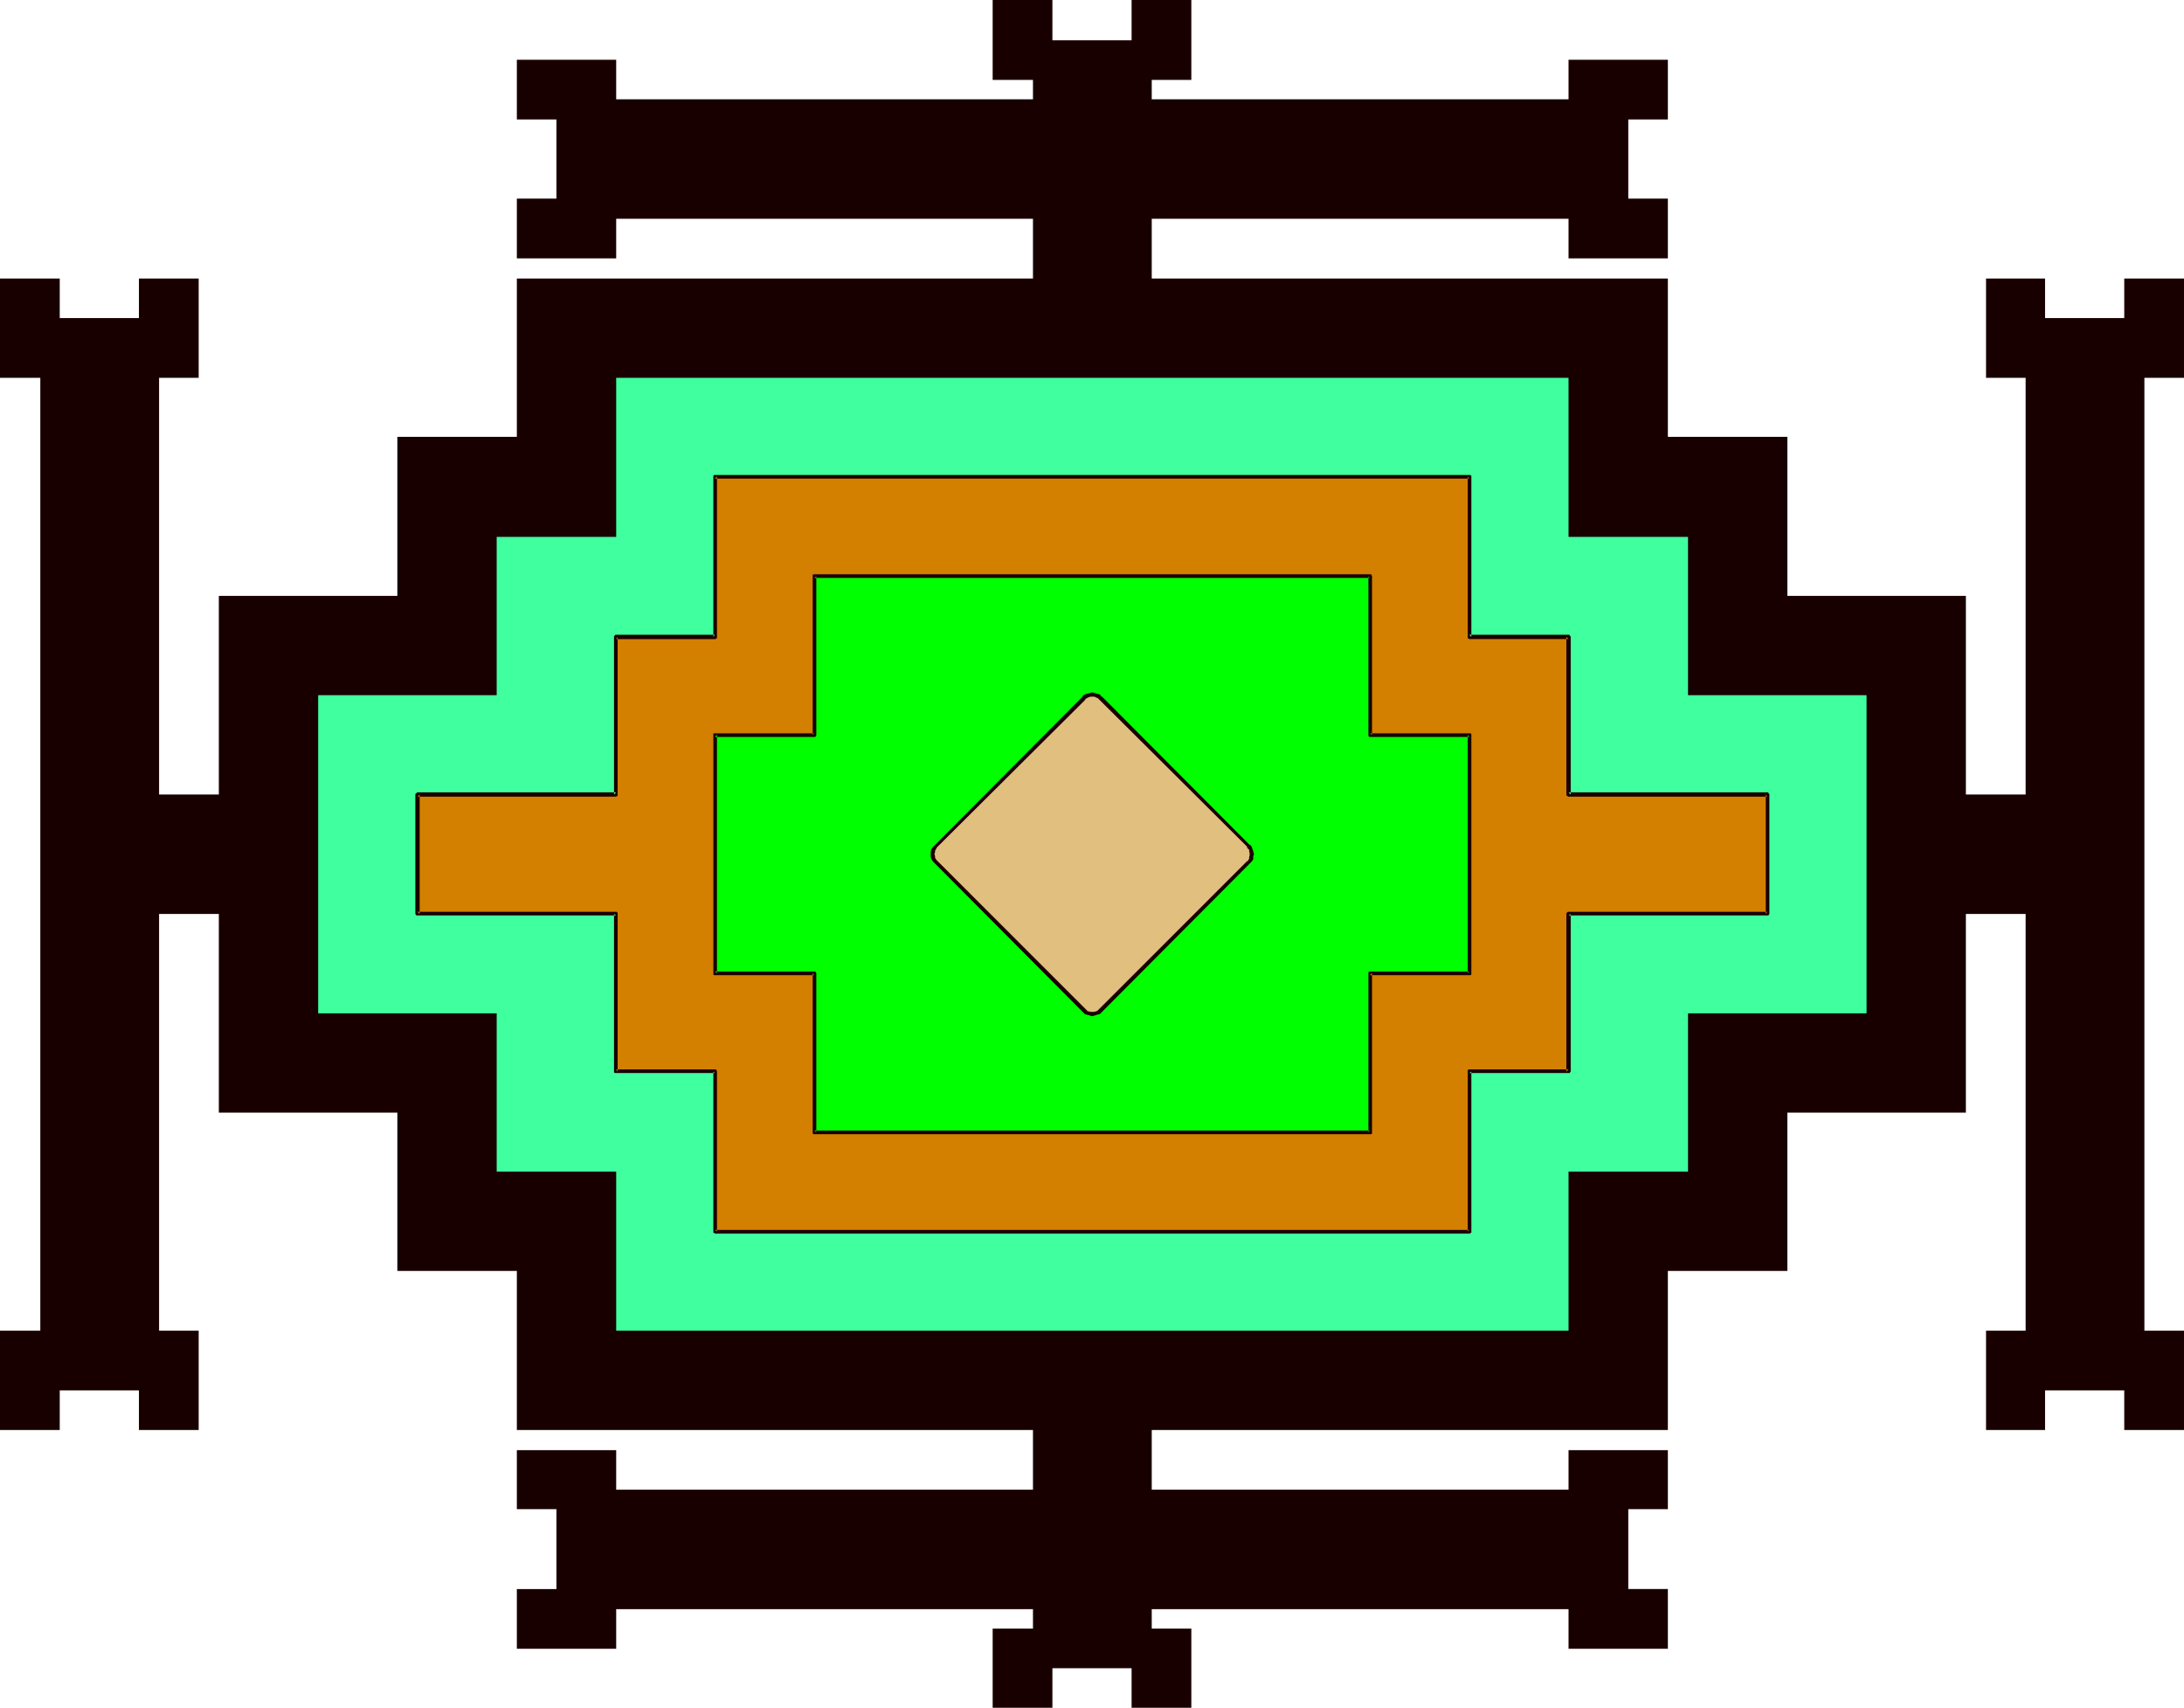
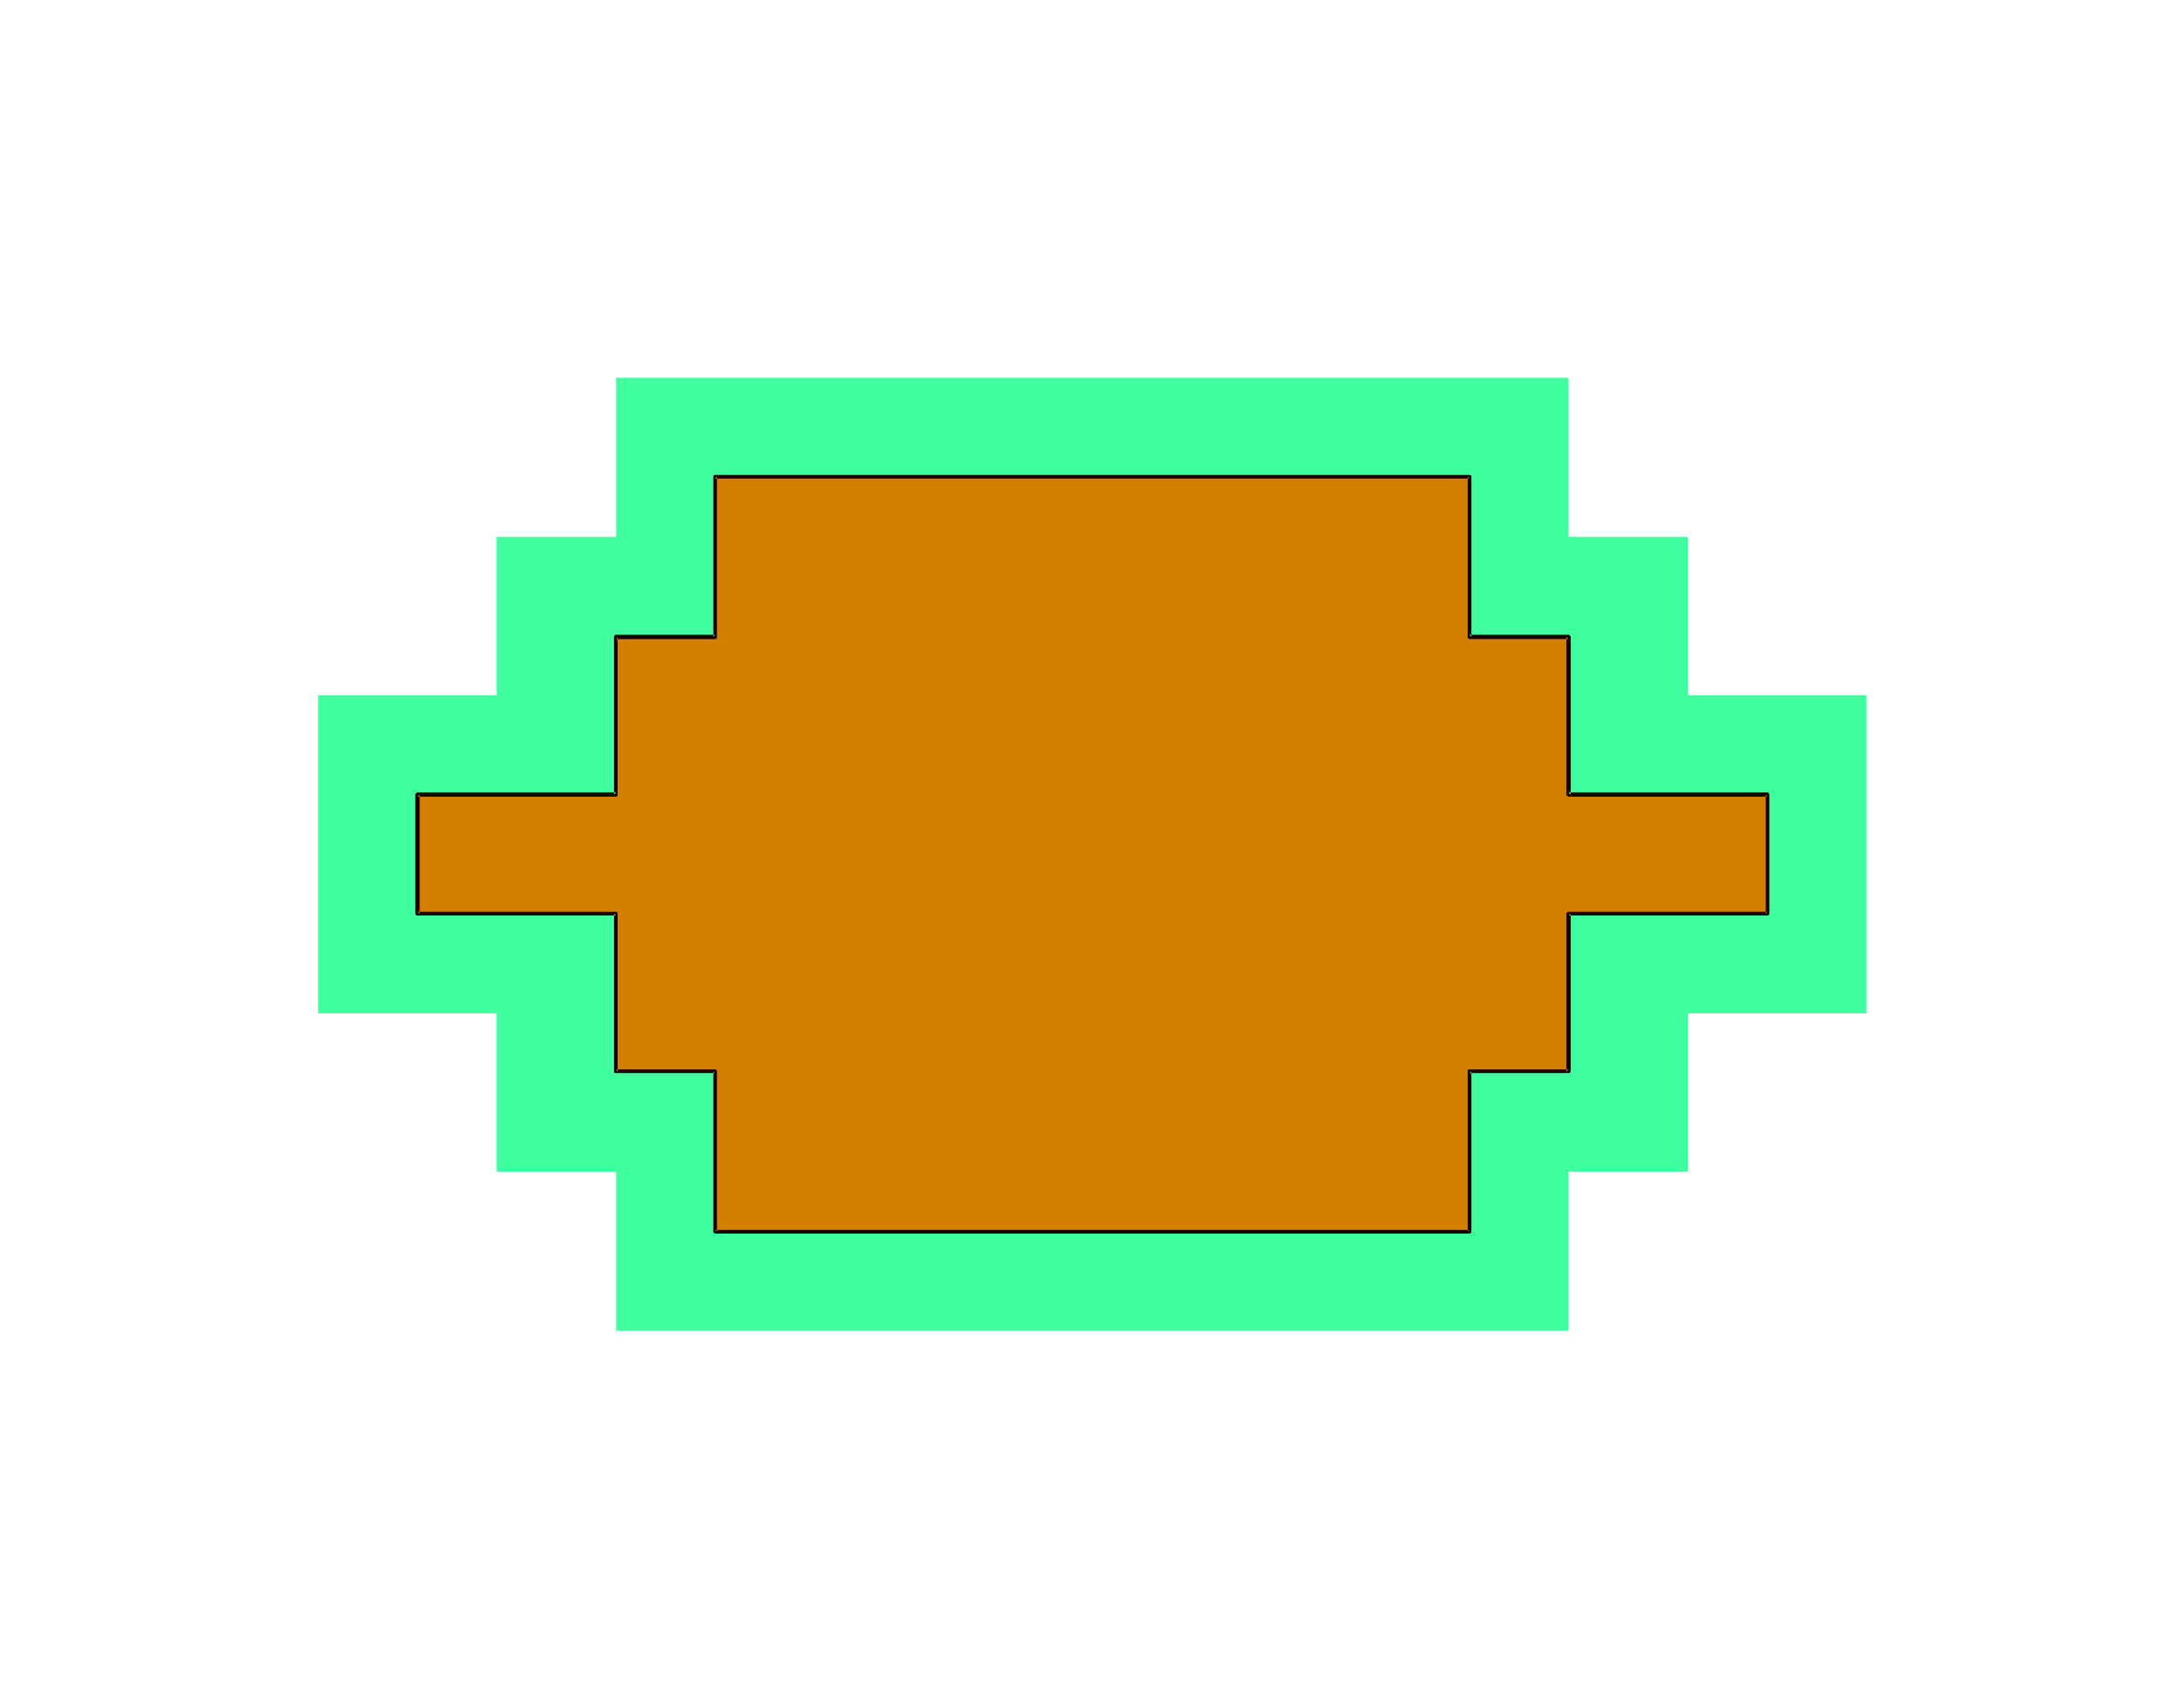
<svg xmlns="http://www.w3.org/2000/svg" xmlns:ns1="http://sodipodi.sourceforge.net/DTD/sodipodi-0.dtd" xmlns:ns2="http://www.inkscape.org/namespaces/inkscape" version="1.0" width="129.724mm" height="101.432mm" id="svg8" ns1:docname="Tribal Symbol 53.wmf">
  <ns1:namedview id="namedview8" pagecolor="#ffffff" bordercolor="#000000" borderopacity="0.25" ns2:showpageshadow="2" ns2:pageopacity="0.0" ns2:pagecheckerboard="0" ns2:deskcolor="#d1d1d1" ns2:document-units="mm" />
  <defs id="defs1">
    <pattern id="WMFhbasepattern" patternUnits="userSpaceOnUse" width="6" height="6" x="0" y="0" />
  </defs>
-   <path style="fill:#190000;fill-opacity:1;fill-rule:evenodd;stroke:none" d="M 254.035,9.047 V 0 h 13.413 v 17.932 h -8.888 v 4.362 H 352.126 v -8.885 h 22.301 v 13.409 h -8.888 v 17.771 h 8.888 V 57.997 H 352.126 v -8.885 h -93.566 v 13.409 h 115.867 v 35.541 h 26.826 v 35.703 h 40.077 v 44.588 h 13.413 V 84.815 H 445.854 V 62.521 h 13.251 v 8.885 h 17.776 v -8.885 h 13.413 v 22.294 h -8.888 V 298.71 h 8.888 v 22.294 h -13.413 v -8.885 h -17.776 v 8.885 H 445.854 v -22.294 h 8.888 V 205.171 H 441.329 v 44.588 h -40.077 v 35.541 h -26.826 v 35.703 H 258.56 v 13.409 H 352.126 v -8.885 h 22.301 v 13.247 h -8.888 v 17.932 h 8.888 v 13.409 H 352.126 v -8.885 h -93.566 v 4.362 h 8.888 v 17.771 h -13.413 v -8.885 h -17.776 v 8.885 h -13.413 v -17.771 h 9.05 v -4.362 h -93.566 v 8.885 H 116.029 V 356.707 h 8.888 v -17.932 h -8.888 v -13.247 h 22.301 v 8.885 h 93.566 V 321.004 H 116.029 V 285.301 H 89.203 V 249.76 H 49.126 V 205.171 H 35.714 v 93.539 h 8.888 v 22.294 H 31.189 v -8.885 h -17.776 v 8.885 H 0 V 298.71 H 9.05 V 84.815 H 0 V 62.521 h 13.413 v 8.885 h 17.776 V 62.521 H 44.602 V 84.815 H 35.714 V 178.354 H 49.126 V 133.765 H 89.203 V 98.062 H 116.029 V 62.521 H 231.896 V 49.112 h -93.566 v 8.885 H 116.029 V 44.588 h 8.888 V 26.818 h -8.888 V 13.409 h 22.301 v 8.885 h 93.566 v -4.362 h -9.05 V 0 h 13.413 v 9.047 z" id="path1" />
  <path style="fill:#3fff9f;fill-opacity:1;fill-rule:evenodd;stroke:none" d="m 352.126,298.71 v -35.703 h 26.826 V 227.465 h 40.077 V 156.059 H 378.952 V 120.518 H 352.126 V 84.815 H 138.329 v 35.703 h -26.826 v 35.541 H 71.427 v 71.406 h 40.077 v 35.541 h 26.826 v 35.703 z" id="path2" />
  <path style="fill:#d37f00;fill-opacity:1;fill-rule:evenodd;stroke:none" d="M 160.469,276.416 V 240.551 H 138.329 V 205.171 H 93.728 v -26.818 h 44.602 v -35.38 h 22.139 v -36.026 h 169.357 v 36.026 H 352.126 v 35.38 h 44.602 v 26.818 H 352.126 v 35.38 h -22.301 v 35.865 z" id="path3" />
  <path style="fill:#190000;fill-opacity:1;fill-rule:evenodd;stroke:none" d="m 160.469,276.093 0.485,0.323 v -36.026 0 l -0.162,-0.162 v -0.162 h -0.162 -22.301 l 0.323,0.485 v -35.541 -0.162 h -0.162 v -0.162 h -0.162 -44.602 l 0.485,0.485 v -26.818 l -0.485,0.485 h 44.602 l 0.162,-0.162 h 0.162 v -0.162 -35.541 l -0.323,0.485 h 22.301 l 0.162,-0.162 h 0.162 v -0.162 -36.188 l -0.485,0.485 h 169.357 l -0.323,-0.485 v 36.188 0.162 0 h 0.162 l 0.162,0.162 H 352.126 l -0.485,-0.485 v 35.541 l 0.162,0.162 v 0 h 0.162 v 0.162 h 44.763 l -0.323,-0.485 v 26.818 l 0.323,-0.485 H 351.964 v 0 l -0.162,0.162 v 0 l -0.162,0.162 v 35.541 l 0.485,-0.485 h -22.301 -0.162 l -0.162,0.162 v 0.162 0 36.026 l 0.323,-0.323 H 160.469 v 0.808 h 169.357 0.162 l 0.162,-0.162 v 0 h 0.162 v -0.162 -0.162 -35.865 l -0.485,0.323 h 22.301 0.162 0.162 v 0 -0.162 l 0.162,-0.162 v 0 -35.38 l -0.485,0.323 h 44.602 0.162 0.162 v 0 -0.162 l 0.162,-0.162 v 0 -26.818 -0.162 h -0.162 v -0.162 0 l -0.162,-0.162 h -0.162 -44.602 l 0.485,0.485 v -35.38 -0.162 h -0.162 v -0.162 0 l -0.162,-0.162 h -0.162 -22.301 l 0.485,0.485 v -36.026 0 -0.162 h -0.162 v -0.162 h -0.162 -0.162 -169.357 v 0 h -0.162 l -0.162,0.162 v 0 0.162 0 36.026 l 0.323,-0.485 h -22.139 -0.162 l -0.162,0.162 v 0 l -0.162,0.162 v 0 0.162 35.38 l 0.485,-0.485 h -44.602 -0.162 v 0.162 h -0.162 v 0.162 h -0.162 v 0.162 26.818 0 l 0.162,0.162 v 0.162 h 0.162 v 0 h 0.162 44.602 l -0.485,-0.323 v 35.38 0 0.162 l 0.162,0.162 v 0 h 0.162 0.162 22.139 l -0.323,-0.323 v 35.865 0.162 0.162 0 h 0.162 l 0.162,0.162 v 0 z" id="path4" />
-   <path style="fill:#00ff00;fill-opacity:1;fill-rule:evenodd;stroke:none" d="m 307.524,254.121 v -35.703 h 22.301 V 164.945 H 307.524 V 129.403 H 182.769 v 35.541 h -22.301 v 53.474 h 22.301 v 35.703 z" id="path5" />
-   <path style="fill:#190000;fill-opacity:1;fill-rule:evenodd;stroke:none" d="m 307.524,254.606 h 0.162 0.162 l 0.162,-0.162 v -0.162 -35.865 l -0.485,0.485 h 22.462 0.162 l 0.162,-0.162 v -0.162 -53.635 -0.162 l -0.162,-0.162 v 0 h -0.162 -22.462 l 0.485,0.323 v -35.703 0 l -0.162,-0.162 v -0.162 h -0.162 -125.078 v 0 l -0.162,0.162 v 0.162 0 35.703 l 0.323,-0.323 h -22.301 -0.162 -0.162 v 0.162 0.162 53.635 0.162 0 l 0.162,0.162 h 0.162 22.301 l -0.323,-0.485 v 35.865 0.162 0 l 0.162,0.162 v 0 h 0.162 124.755 V 253.798 H 182.769 l 0.485,0.323 v -35.703 0 l -0.162,-0.162 v -0.162 0 h -0.162 -0.162 -22.301 l 0.485,0.323 v -53.474 l -0.485,0.485 h 22.301 0.162 0.162 v -0.162 0 l 0.162,-0.162 v -0.162 -35.541 l -0.485,0.323 h 124.755 l -0.323,-0.323 v 35.541 0.162 0.162 h 0.162 v 0.162 h 0.162 v 0 h 22.301 l -0.323,-0.485 v 53.474 l 0.323,-0.323 h -22.301 v 0 h -0.162 v 0 l -0.162,0.162 v 0.162 0 35.703 l 0.323,-0.323 z" id="path6" />
-   <path style="fill:#e0bf7f;fill-opacity:1;fill-rule:evenodd;stroke:none" d="m 280.376,193.539 0.162,-0.323 0.323,-0.485 0.162,-0.485 v -0.485 -0.485 l -0.162,-0.485 -0.323,-0.485 -0.162,-0.485 -33.29,-33.118 -0.485,-0.323 -0.485,-0.323 -0.485,-0.162 h -0.485 -0.485 l -0.485,0.162 -0.323,0.323 -0.485,0.323 -33.128,33.118 -0.485,0.485 -0.162,0.485 -0.162,0.485 v 0.485 0.485 l 0.162,0.485 0.162,0.485 0.485,0.323 33.128,33.28 0.485,0.323 0.323,0.323 0.485,0.162 h 0.485 0.485 l 0.485,-0.162 0.485,-0.323 0.485,-0.323 z" id="path7" />
-   <path style="fill:#190000;fill-opacity:1;fill-rule:evenodd;stroke:none" d="m 280.537,193.863 v 0 l 0.485,-0.485 0.323,-0.485 v -0.485 -0.162 l 0.162,-0.485 -0.162,-0.646 v 0 l -0.162,-0.485 -0.162,-0.485 v 0 l -0.323,-0.485 h -0.162 l -33.128,-33.28 h -0.162 l -0.323,-0.485 -0.646,-0.162 -0.485,-0.162 v 0 l -0.646,-0.162 -0.485,0.162 v 0 l -0.646,0.162 -0.485,0.162 v 0 l -0.485,0.323 v 0.162 l -33.128,33.28 -0.485,0.485 -0.323,0.485 -0.162,0.485 v 0 0.646 0.485 0.162 l 0.162,0.485 0.323,0.485 0.485,0.485 33.128,33.28 0.485,0.485 0.485,0.162 0.646,0.162 v 0 l 0.485,0.162 0.646,-0.162 v 0 l 0.485,-0.162 0.646,-0.162 33.613,-33.764 -0.485,-0.646 -33.613,33.603 v 0 l -0.485,0.323 0.162,-0.162 -0.485,0.162 v 0 h -0.485 0.162 -0.485 v 0 l -0.485,-0.162 v 0.162 l -0.323,-0.323 v 0 l -0.323,-0.323 -33.29,-33.28 -0.323,-0.323 0.162,0.162 -0.323,-0.485 v 0 -0.485 0.162 l -0.162,-0.646 v 0.162 l 0.162,-0.485 v 0.162 -0.485 0 l 0.323,-0.485 -0.162,0.162 0.323,-0.485 33.29,-33.118 h -0.162 l 0.485,-0.323 v 0 l 0.323,-0.162 v 0 l 0.485,-0.162 v 0 h 0.485 -0.162 0.485 v 0 l 0.485,0.162 h -0.162 l 0.485,0.162 v 0 l 0.323,0.323 v 0 l 33.29,33.118 h -0.162 l 0.323,0.485 v -0.162 l 0.323,0.485 h -0.162 l 0.162,0.485 v -0.162 0.485 -0.162 0.646 -0.162 l -0.162,0.485 h 0.162 l -0.323,0.485 0.162,-0.162 -0.323,0.485 v -0.162 z" id="path8" />
</svg>